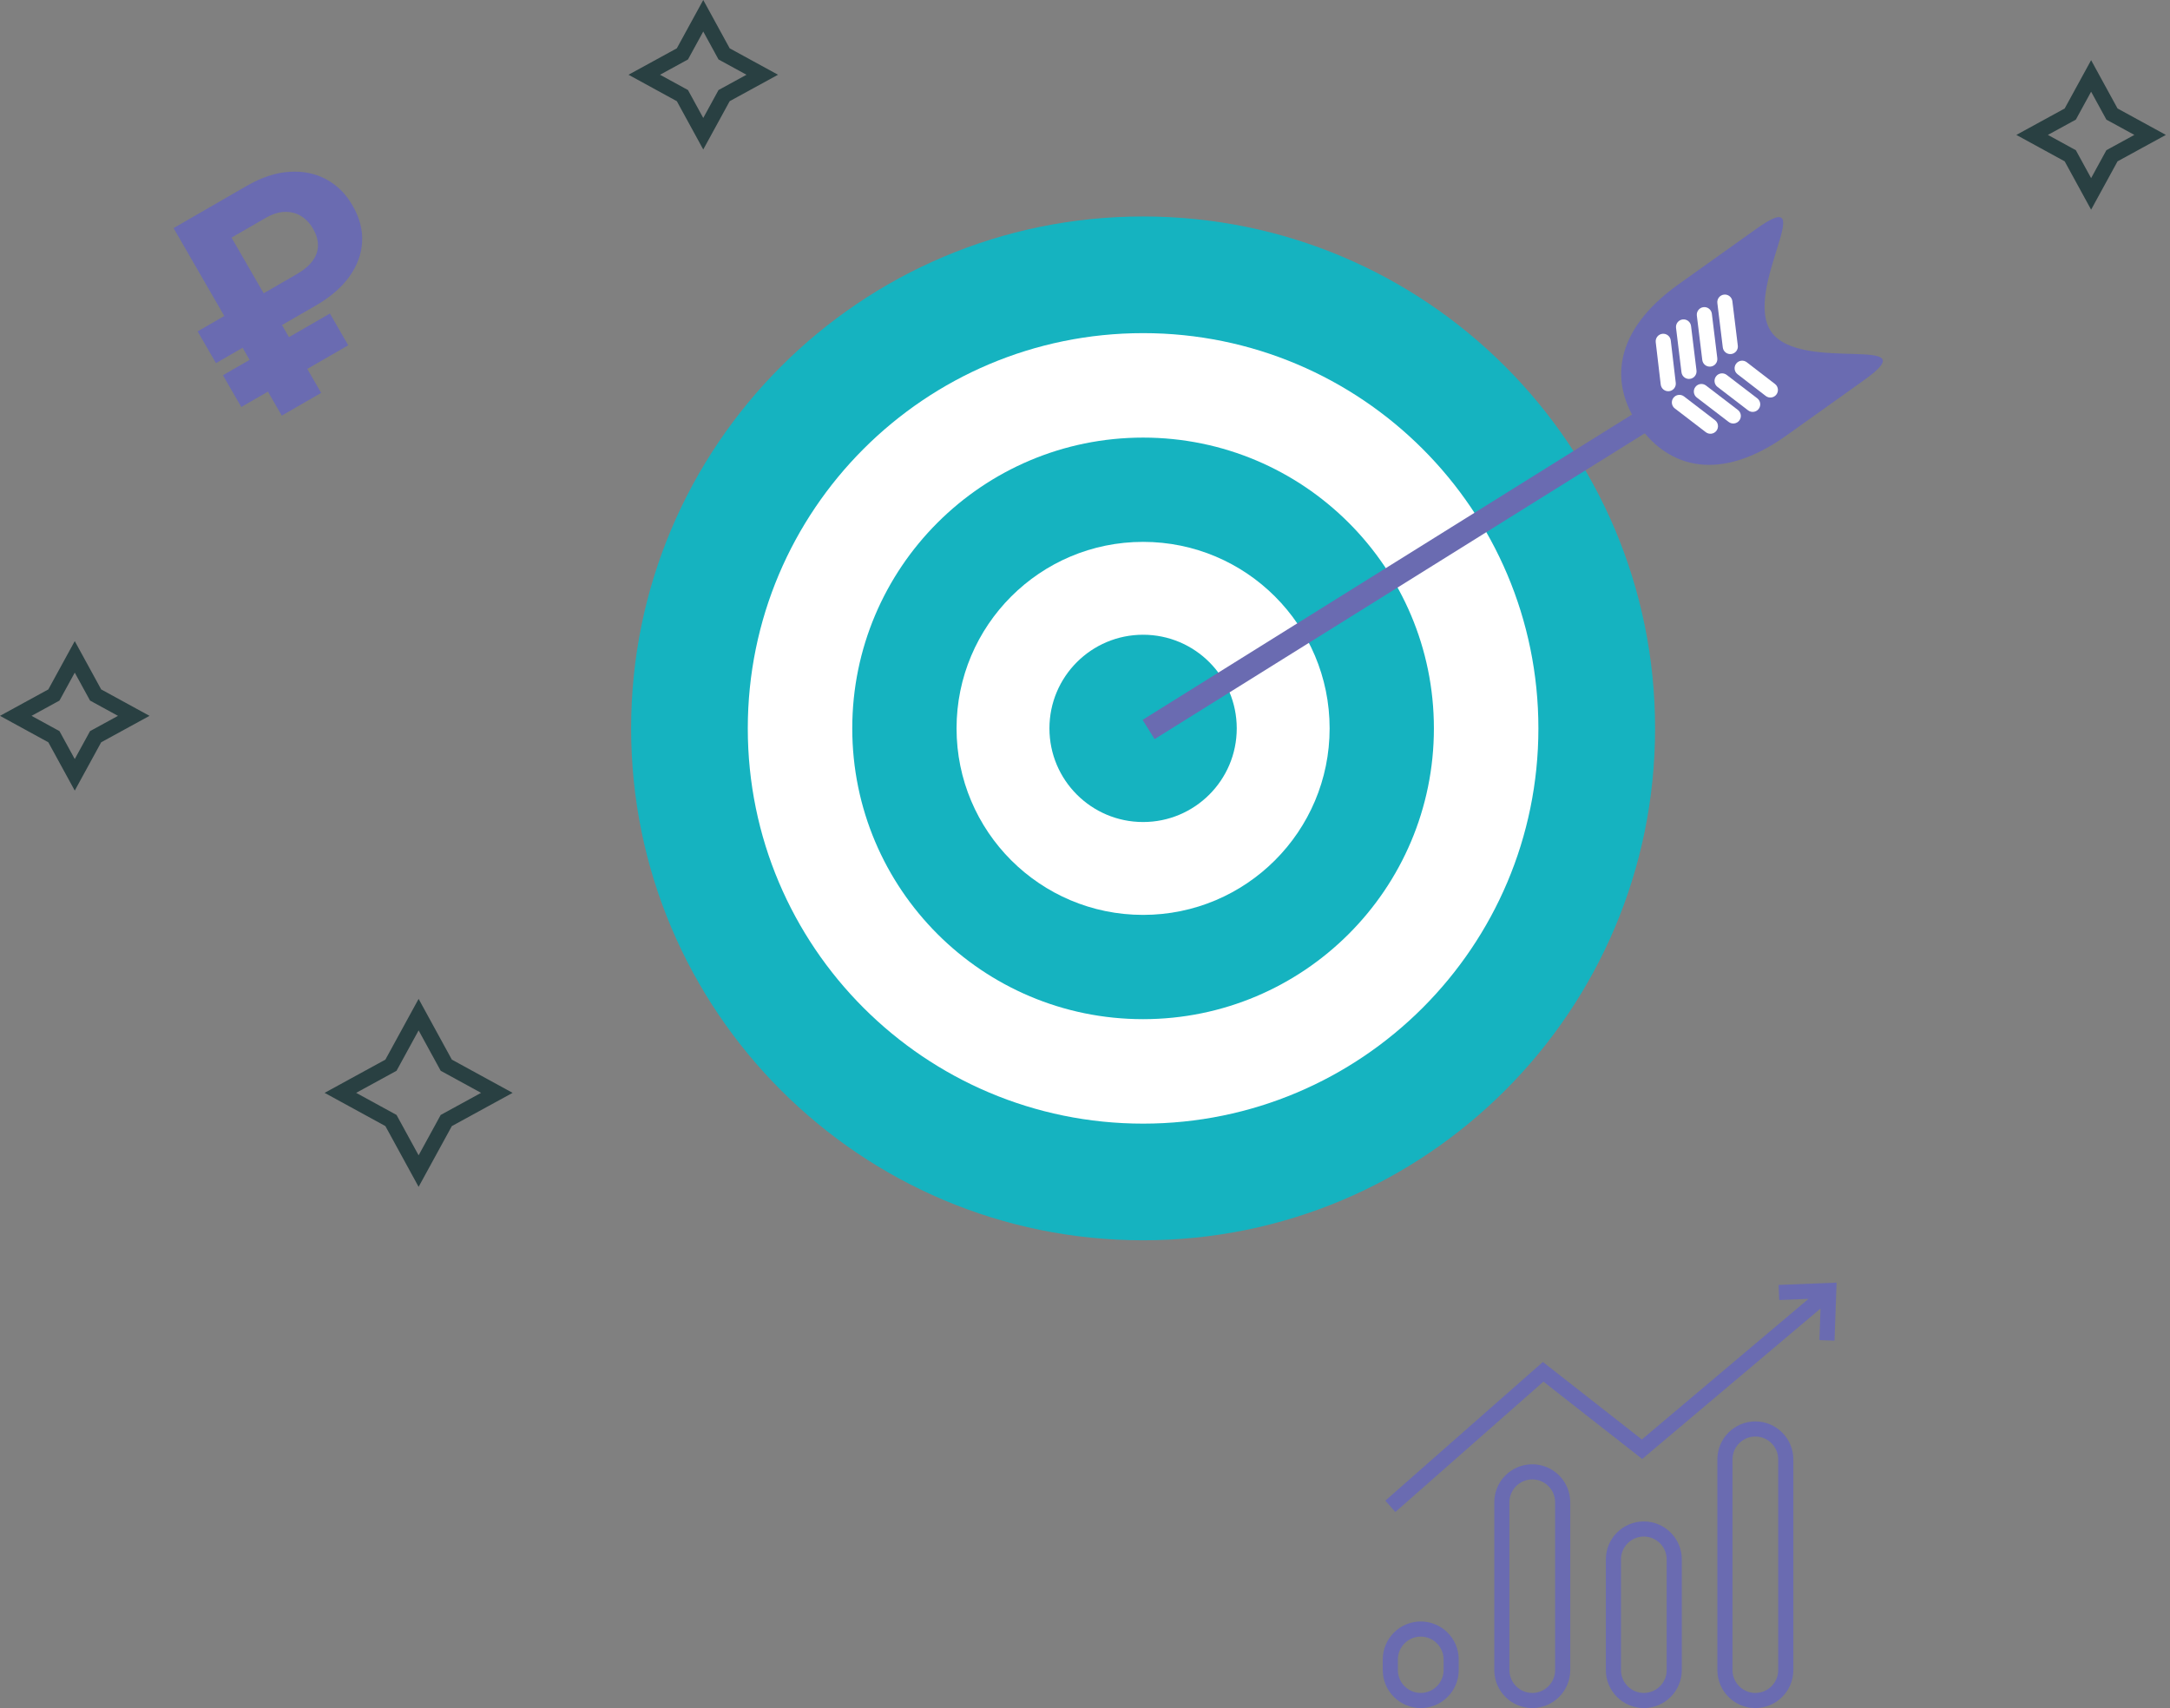
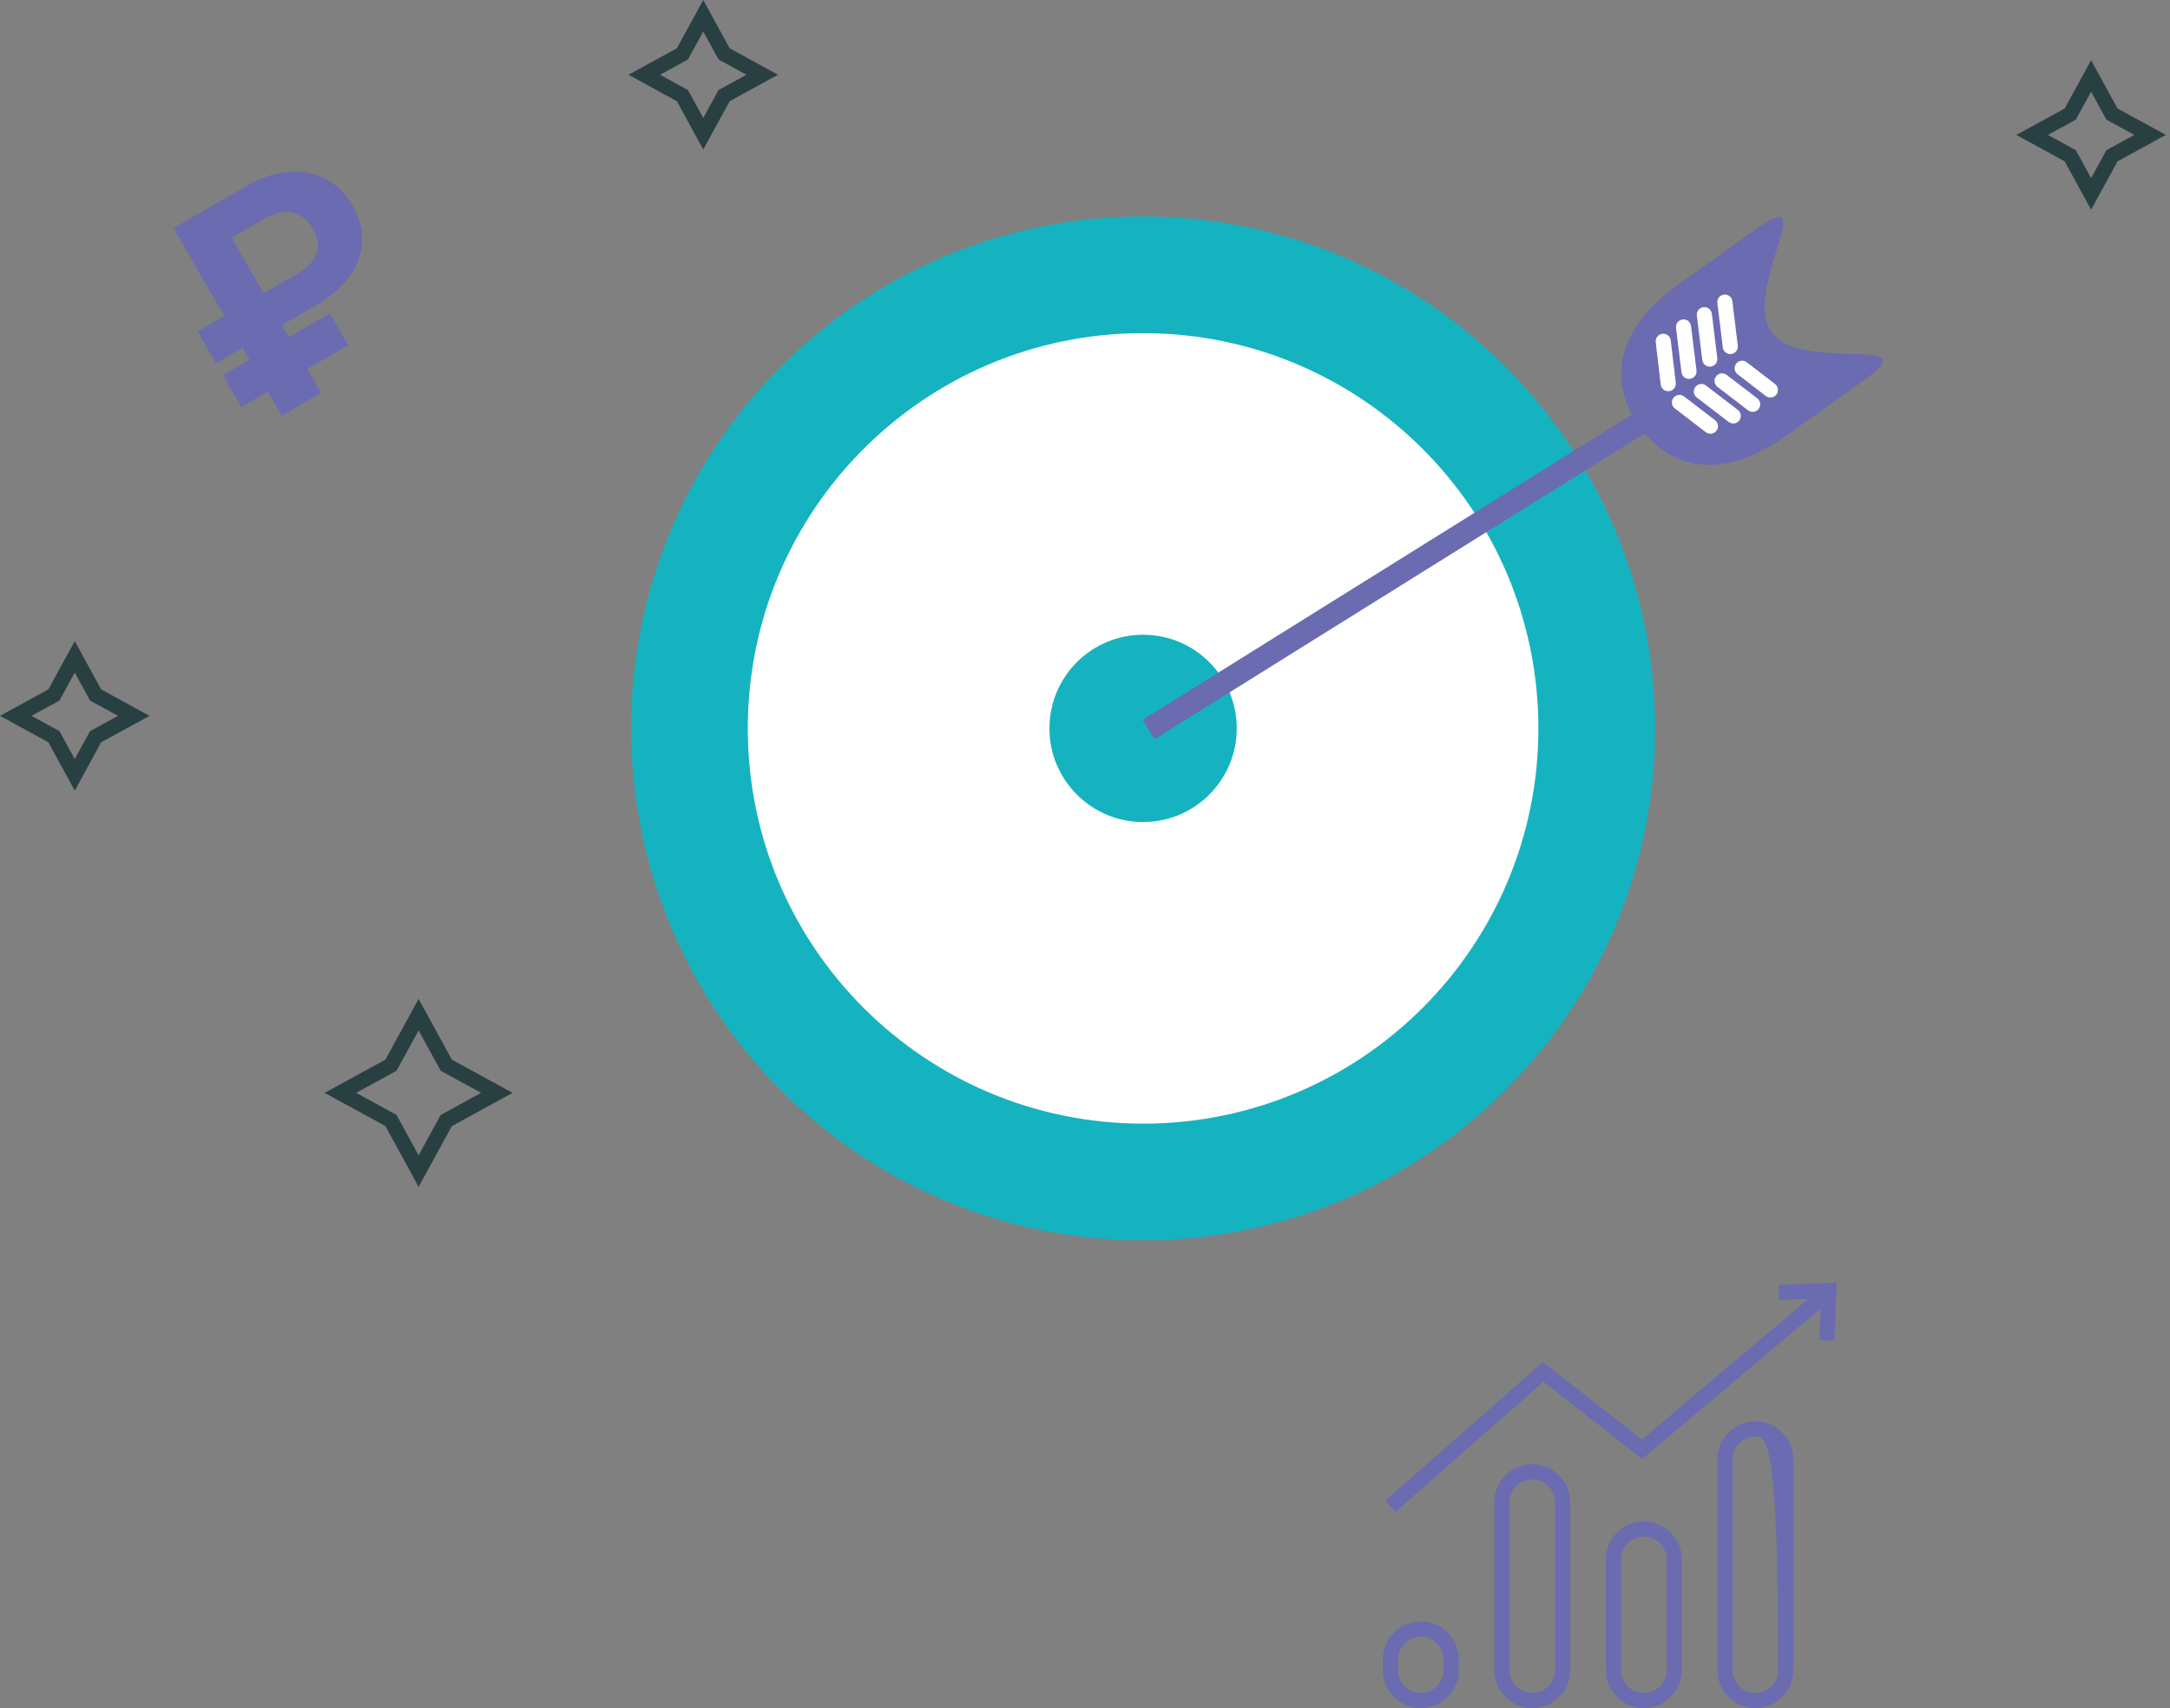
<svg xmlns="http://www.w3.org/2000/svg" width="517" height="407" viewBox="0 0 517 407" fill="none">
  <rect x="0" y="0" width="517" height="407" fill="#808080" stroke="none" />
-   <path d="M418.21 407.001C413.219 407.001 409.16 402.942 409.16 397.952V347.745C409.16 342.755 413.219 338.695 418.21 338.695C423.2 338.695 427.259 342.755 427.259 347.745V397.952C427.259 402.942 423.2 407.001 418.21 407.001ZM418.21 342.3C415.208 342.3 412.765 344.744 412.765 347.745V397.952C412.765 400.953 415.208 403.396 418.21 403.396C421.211 403.396 423.654 400.953 423.654 397.952V347.745C423.654 344.744 421.211 342.3 418.21 342.3Z" fill="#6A6BB1" />
+   <path d="M418.21 407.001C413.219 407.001 409.16 402.942 409.16 397.952V347.745C409.16 342.755 413.219 338.695 418.21 338.695C423.2 338.695 427.259 342.755 427.259 347.745V397.952C427.259 402.942 423.2 407.001 418.21 407.001ZM418.21 342.3C415.208 342.3 412.765 344.744 412.765 347.745V397.952C412.765 400.953 415.208 403.396 418.21 403.396C421.211 403.396 423.654 400.953 423.654 397.952C423.654 344.744 421.211 342.3 418.21 342.3Z" fill="#6A6BB1" />
  <path d="M391.639 406.999C386.649 406.999 382.59 402.94 382.59 397.95V371.579C382.59 366.589 386.649 362.529 391.639 362.529C396.63 362.529 400.689 366.589 400.689 371.579V397.95C400.689 402.94 396.63 406.999 391.639 406.999ZM391.639 366.134C388.638 366.134 386.195 368.578 386.195 371.579V397.95C386.195 400.951 388.638 403.394 391.639 403.394C394.641 403.394 397.084 400.951 397.084 397.95V371.579C397.084 368.578 394.641 366.134 391.639 366.134Z" fill="#6A6BB1" />
  <path d="M365.061 407.001C360.071 407.001 356.012 402.942 356.012 397.952V357.96C356.012 352.969 360.071 348.91 365.061 348.91C370.052 348.91 374.111 352.969 374.111 357.96V397.952C374.111 402.942 370.052 407.001 365.061 407.001ZM365.061 352.515C362.06 352.515 359.617 354.958 359.617 357.96V397.952C359.617 400.953 362.06 403.396 365.061 403.396C368.063 403.396 370.506 400.953 370.506 397.952V357.96C370.506 354.958 368.063 352.515 365.061 352.515Z" fill="#6A6BB1" />
  <path d="M338.491 406.999C333.501 406.999 329.441 402.94 329.441 397.95V395.417C329.441 390.426 333.501 386.367 338.491 386.367C343.481 386.367 347.541 390.426 347.541 395.417V397.95C347.541 402.94 343.481 406.999 338.491 406.999ZM338.491 389.972C335.49 389.972 333.046 392.416 333.046 395.417V397.95C333.046 400.951 335.49 403.394 338.491 403.394C341.492 403.394 343.936 400.951 343.936 397.95V395.417C343.936 392.416 341.492 389.972 338.491 389.972Z" fill="#6A6BB1" />
  <path d="M423.748 306.171L423.888 309.772L430.872 309.498L391.168 342.998L367.591 324.53L330.055 357.574L332.438 360.282L367.725 329.216L391.253 347.645L433.736 311.798L433.47 319.318L437.071 319.445L437.564 305.625L423.748 306.171Z" fill="#6A6BB1" />
  <path d="M99.734 245.525L104.996 255.145L114.616 260.406L104.996 265.667L99.734 275.287L94.473 265.667L84.853 260.406L94.473 255.145L99.734 245.525ZM99.734 238.012L96.571 243.795L91.817 252.488L83.123 257.243L77.34 260.406L83.123 263.569L91.817 268.323L96.571 277.017L99.734 282.801L102.897 277.017L107.652 268.323L116.346 263.569L122.129 260.406L116.346 257.243L107.652 252.488L102.897 243.795L99.734 238.012Z" fill="#294042" />
  <path d="M167.549 7.513L171.19 14.171L177.847 17.811L171.19 21.453L167.549 28.11L163.908 21.453L157.251 17.811L163.908 14.171L167.549 7.513ZM167.549 0L164.386 5.783L161.252 11.514L155.521 14.649L149.738 17.811L155.521 20.974L161.252 24.109L164.386 29.839L167.549 35.622L170.712 29.839L173.846 24.109L179.577 20.974L185.36 17.811L179.577 14.649L173.846 11.514L170.712 5.783L167.549 0Z" fill="#294042" />
  <path d="M17.811 160.275L21.452 166.932L28.109 170.572L21.452 174.213L17.811 180.87L14.17 174.213L7.513 170.572L14.17 166.932L17.811 160.275ZM17.811 152.762L14.648 158.545L11.514 164.275L5.783 167.409L0 170.572L5.783 173.735L11.514 176.87L14.648 182.6L17.811 188.383L20.974 182.6L24.108 176.87L29.839 173.735L35.622 170.572L29.839 167.409L24.108 164.275L20.974 158.545L17.811 152.762Z" fill="#294042" />
  <path d="M498.206 21.849L501.846 28.506L508.504 32.147L501.846 35.788L498.206 42.445L494.564 35.788L487.907 32.147L494.564 28.506L498.206 21.849ZM498.206 14.336L495.043 20.119L491.908 25.849L486.178 28.984L480.395 32.147L486.178 35.309L491.908 38.444L495.043 44.175L498.206 49.958L501.368 44.175L504.502 38.444L510.234 35.309L516.017 32.147L510.234 28.984L504.502 25.849L501.368 20.119L498.206 14.336Z" fill="#294042" />
  <path d="M272.342 295.537C339.709 295.537 394.32 240.926 394.32 173.559C394.32 106.192 339.709 51.58 272.342 51.58C204.975 51.58 150.363 106.192 150.363 173.559C150.363 240.926 204.975 295.537 272.342 295.537Z" fill="#15B3C0" />
  <path d="M272.341 267.74C324.355 267.74 366.521 225.574 366.521 173.56C366.521 121.545 324.355 79.379 272.341 79.379C220.326 79.379 178.16 121.545 178.16 173.56C178.16 225.574 220.326 267.74 272.341 267.74Z" fill="white" />
-   <path d="M272.338 242.846C310.604 242.846 341.625 211.825 341.625 173.559C341.625 135.292 310.604 104.271 272.338 104.271C234.072 104.271 203.051 135.292 203.051 173.559C203.051 211.825 234.072 242.846 272.338 242.846Z" fill="#15B3C0" />
  <path d="M272.34 218.001C296.885 218.001 316.782 198.104 316.782 173.559C316.782 149.014 296.885 129.117 272.34 129.117C247.796 129.117 227.898 149.014 227.898 173.559C227.898 198.104 247.796 218.001 272.34 218.001Z" fill="white" />
  <path d="M272.34 195.872C284.664 195.872 294.654 185.882 294.654 173.559C294.654 161.236 284.664 151.246 272.34 151.246C260.017 151.246 250.027 161.236 250.027 173.559C250.027 185.882 260.017 195.872 272.34 195.872Z" fill="#15B3C0" />
  <path d="M389.21 98.534L272.219 171.529L275.081 176.117L392.072 103.121L389.21 98.534Z" fill="#6A6BB1" />
  <path d="M425.64 103.754C409.828 115.037 397.679 111.53 390.577 101.582C383.487 91.633 384.115 79.01 399.932 67.727L418.425 54.538C434.242 43.235 414.944 69.178 422.046 79.127C429.15 89.086 459.948 79.263 444.125 90.566L425.64 103.754Z" fill="#6A6BB1" />
  <path d="M410.454 82.79L409.158 72.208C409.037 71.22 409.74 70.322 410.728 70.201C411.716 70.08 412.614 70.783 412.735 71.77L414.031 82.352C414.152 83.34 413.449 84.239 412.461 84.359C411.473 84.48 410.575 83.777 410.454 82.79Z" fill="white" />
  <path d="M405.566 85.78L404.271 75.199C404.151 74.211 404.854 73.312 405.841 73.191C406.829 73.071 407.727 73.773 407.848 74.761L409.143 85.342C409.263 86.33 408.56 87.229 407.573 87.349C406.585 87.47 405.687 86.767 405.566 85.78Z" fill="white" />
  <path d="M400.61 88.709L399.314 78.126C399.193 77.138 399.897 76.24 400.885 76.119C401.872 75.998 402.77 76.701 402.891 77.688L404.187 88.272C404.308 89.259 403.605 90.158 402.617 90.279C401.63 90.4 400.731 89.697 400.61 88.709Z" fill="white" />
  <path d="M395.666 91.632L394.477 81.54C394.361 80.552 395.068 79.657 396.056 79.54C397.044 79.424 397.942 80.13 398.058 81.118L399.247 91.21C399.363 92.198 398.657 93.094 397.669 93.21C396.68 93.327 395.783 92.62 395.666 91.632Z" fill="white" />
  <path d="M420.688 94.351L413.968 89.171C413.179 88.564 413.033 87.433 413.64 86.644C414.248 85.856 415.38 85.709 416.168 86.316L422.888 91.496C423.676 92.103 423.823 93.234 423.215 94.022C422.608 94.811 421.476 94.958 420.688 94.351Z" fill="white" />
  <path d="M416.478 97.776L409.191 92.195C408.401 91.59 408.251 90.459 408.856 89.669L408.858 89.667C409.463 88.877 410.593 88.728 411.383 89.332L418.67 94.913C419.461 95.518 419.61 96.649 419.005 97.439L419.004 97.441C418.398 98.231 417.268 98.381 416.478 97.776Z" fill="white" />
  <path d="M411.856 100.542L404.261 94.727C403.471 94.121 403.321 92.99 403.926 92.2L403.928 92.198C404.533 91.409 405.664 91.259 406.453 91.863L414.048 97.679C414.839 98.284 414.988 99.415 414.383 100.205L414.382 100.207C413.776 100.997 412.646 101.146 411.856 100.542Z" fill="white" />
  <path d="M406.409 102.984L399.022 97.322C398.232 96.716 398.083 95.585 398.688 94.796L398.69 94.794C399.295 94.004 400.426 93.854 401.216 94.46L408.603 100.122C409.392 100.727 409.542 101.858 408.937 102.648L408.935 102.65C408.33 103.44 407.199 103.589 406.409 102.984Z" fill="white" />
  <path d="M75.257 72.794L51.455 86.53L47.086 78.96L70.626 65.375C72.401 64.351 73.704 63.25 74.536 62.072C75.369 60.894 75.777 59.669 75.761 58.399C75.745 57.128 75.36 55.838 74.604 54.529C73.866 53.249 72.929 52.248 71.795 51.526C70.661 50.804 69.365 50.457 67.907 50.484C66.449 50.511 64.891 51.003 63.233 51.96L55.161 56.618L76.514 93.619L67.132 99.032L41.349 54.352L58.802 44.28C62.336 42.241 65.726 41.127 68.973 40.941C72.225 40.731 75.15 41.331 77.747 42.741C80.336 44.136 82.416 46.212 83.988 48.969C85.664 51.84 86.427 54.725 86.277 57.623C86.127 60.521 85.118 63.274 83.251 65.884C81.383 68.493 78.718 70.797 75.257 72.794ZM78.598 74.705L82.967 82.275L57.485 96.98L53.117 89.41L78.598 74.705Z" fill="#6A6BB1" />
</svg>